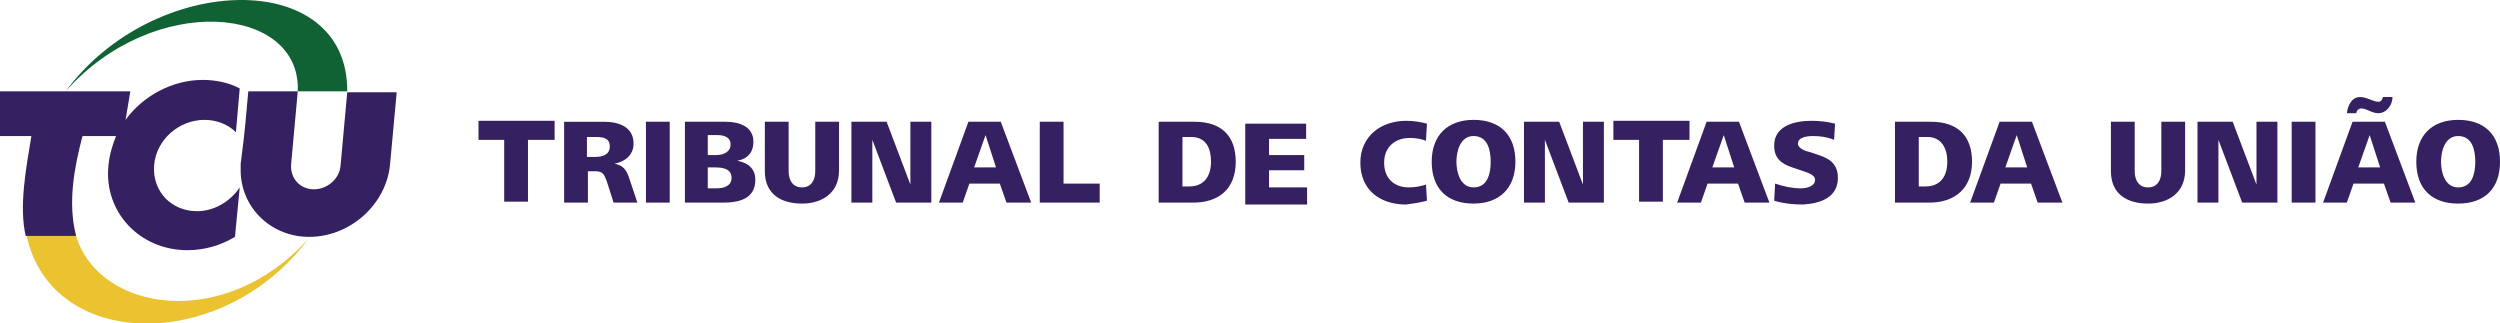
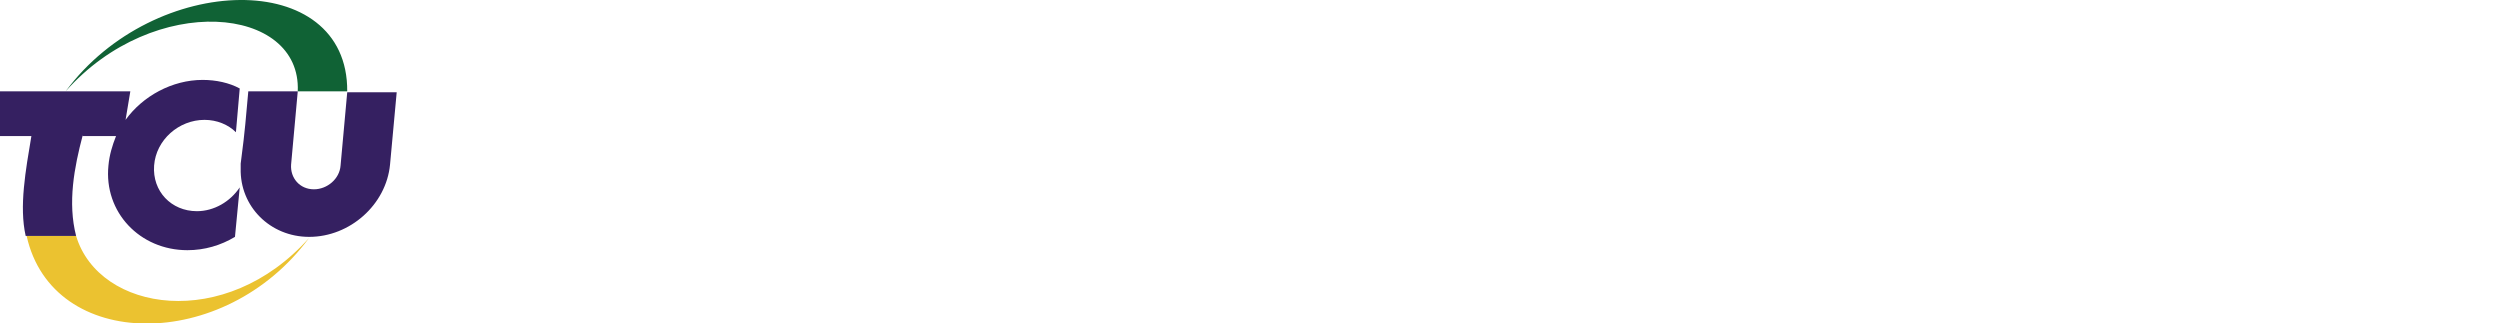
<svg xmlns="http://www.w3.org/2000/svg" id="Camada_1" viewBox="0 0 262.8 34">
  <style>.st0{fill:#352061;} .st1{fill-rule:evenodd;clip-rule:evenodd;fill:#EBC230;} .st2{fill-rule:evenodd;clip-rule:evenodd;fill:#106235;} .st3{fill-rule:evenodd;clip-rule:evenodd;fill:#352061;}</style>
-   <path class="st0" d="M58.3 14.7v-2h-8v2H53v6.5h2.5v-6.5h2.8zm8.7 6.6l-.9-2.7c-.3-.8-.6-1.2-1.5-1.4 1.1-.2 2-.9 2-2.1 0-1.8-1.6-2.3-3.1-2.3h-4.2v8.5h2.5V18h.7c.9 0 1 .3 1.3 1.1l.7 2.2H67zm-2.9-5.9c0 .9-.8 1.1-1.6 1.1h-.8v-2.1h.9c.8 0 1.5.1 1.5 1zm6.3 5.9v-8.5h-2.5v8.5h2.5zm9-2.4c0-1.2-.8-1.8-1.9-2 1.1-.2 1.7-.9 1.7-2 0-1.6-1.5-2.1-2.9-2.1H72v8.5h4c1.7 0 3.4-.4 3.4-2.4zm-2.6-3.7c0 .8-.8 1.1-1.5 1.1h-.9v-2.1h1c.7 0 1.4.2 1.4 1zm.1 3.5c0 .9-.9 1.1-1.6 1.1h-.9v-2.2h.8c.9 0 1.7.2 1.7 1.1zm11.3-.8v-5.1h-2.5V18c0 .9-.4 1.7-1.4 1.7-1 0-1.4-.8-1.4-1.7v-5.2h-2.5V18c0 2.4 1.7 3.4 3.9 3.4 2.1 0 3.9-1.1 3.9-3.5zm9.7 3.4v-8.5h-2.2v6.6l-2.5-6.6h-3.7v8.5h2.2v-6.6l2.5 6.6h3.7zm10.5 0l-3.2-8.5h-3.4l-3.1 8.5h2.5l.7-2h3.2l.7 2h2.6zm-3.7-3.7h-2.3l1.2-3.4 1.1 3.4zm10.9 3.7v-2h-3.8v-6.5h-2.5v8.5h6.3zm14.3-4.3c0-2.8-1.6-4.2-4.3-4.2h-3.8v8.5h3.6c2.8 0 4.5-1.5 4.5-4.3zm-2.6 0c0 1.5-.7 2.6-2.3 2.6h-.7v-5.2h.9c1.6 0 2.1 1.2 2.1 2.6zm10.1 4.3v-1.6h-4v-1.8h3.7v-1.6h-3.7v-1.7h3.9V13h-6.4v8.5h6.5v-.2zm12.6-.2l-.1-1.7c-.6.2-1.2.3-1.8.3-1.6 0-2.6-1-2.6-2.6s1.1-2.6 2.7-2.6c.6 0 1.2.1 1.7.3l.1-1.8c-.7-.2-1.5-.3-2.2-.3-2.6 0-4.8 1.6-4.8 4.4 0 2.9 2.1 4.4 4.8 4.4.7-.1 1.5-.2 2.2-.4zm9.3-4.1c0-2.8-1.6-4.4-4.4-4.4-2.7 0-4.4 1.6-4.4 4.4 0 2.8 1.6 4.4 4.4 4.4 2.7 0 4.4-1.6 4.4-4.4zm-2.6 0c0 1.2-.3 2.7-1.8 2.7-1.4 0-1.8-1.6-1.8-2.7s.4-2.7 1.8-2.7c1.5 0 1.8 1.5 1.8 2.7zm11.9 4.3v-8.5h-2.2v6.6l-2.5-6.6h-3.7v8.5h2.2v-6.6l2.5 6.6h3.7zm9-6.6v-2h-8v2h2.7v6.5h2.5v-6.5h2.8zm8.4 6.6h-2.6l-.7-2h-3.2l-.7 2h-2.5l3.1-8.5h3.4l3.2 8.5zm-3.7-3.7l-1.1-3.4-1.2 3.4h2.3zm10.9 1.1c0-1.4-.8-2-2-2.4l-.9-.3c-.5-.1-1.3-.4-1.3-.9 0-.7 1-.8 1.6-.8.7 0 1.5.1 2.2.4l.1-1.7c-.8-.2-1.6-.3-2.5-.3-1.7 0-3.9.5-3.9 2.6 0 1.3.7 1.9 1.9 2.3l.9.3c.5.2 1.5.4 1.5 1 0 .7-.9.9-1.5.9-.9 0-1.8-.2-2.7-.5l-.1 1.8c1 .3 2 .4 3 .4 1.8-.1 3.7-.7 3.7-2.8zm14.1-1.7c0-2.8-1.6-4.2-4.3-4.2h-3.8v8.5h3.6c2.7 0 4.5-1.5 4.5-4.3zm-2.6 0c0 1.5-.7 2.6-2.3 2.6h-.7v-5.2h.9c1.5 0 2.1 1.2 2.1 2.6zm12.1 4.3h-2.6l-.7-2h-3.2l-.7 2h-2.5l3.1-8.5h3.4l3.2 8.5zm-3.7-3.7l-1.1-3.4-1.2 3.4h2.3zm16.6.3v-5.1h-2.5V18c0 .9-.4 1.7-1.4 1.7-1 0-1.4-.8-1.4-1.7v-5.2h-2.5V18c0 2.4 1.7 3.4 3.9 3.4 2.1 0 3.9-1.1 3.9-3.5zm9.7 3.4v-8.5h-2.2v6.6l-2.5-6.6H231v8.5h2.2v-6.6l2.5 6.6h3.7zm4 0v-8.5h-2.5v8.5h2.5zm8.1-11.1h-1c-.1.3-.2.5-.5.5-.5 0-1.2-.5-1.9-.5-.9 0-1.3.9-1.4 1.7h1c0-.3.3-.5.5-.5.6 0 1.1.5 1.8.5.9 0 1.5-.9 1.5-1.7zm2.4 11.1l-3.2-8.5h-3.4l-3.1 8.5h2.5l.7-2h3.2l.7 2h2.6zm-3.7-3.7h-2.3l1.2-3.4 1.1 3.4zm12.6-.6c0-2.8-1.6-4.4-4.4-4.4-2.7 0-4.4 1.6-4.4 4.4 0 2.8 1.6 4.4 4.4 4.4 2.8 0 4.4-1.6 4.4-4.4zm-2.6 0c0 1.2-.3 2.7-1.8 2.7-1.4 0-1.8-1.6-1.8-2.7s.4-2.7 1.8-2.7c1.5 0 1.8 1.5 1.8 2.7z" />
  <path class="st1" d="M8 24.8c2.4 8 15.7 10.1 24.5.2-8.9 12.1-27 12-29.7-.2H8z" />
  <path class="st2" d="M36.5 9.6h-5.2c.4-9-15.1-10.5-24.4 0 9.3-12.6 29.7-13 29.6 0z" />
  <path class="st3" d="M26.1 9.6h5.2l-.7 7.7c-.1 1.4.9 2.6 2.4 2.6 1.4 0 2.7-1.1 2.8-2.5l.7-7.7h5.2l-.7 7.6c-.4 4.2-4.2 7.6-8.5 7.6-4.1 0-7.3-3.2-7.2-7.2v-.5l.1-.8c.3-2.2.5-4.5.7-6.8zM8.7 14.2c-.9 3.4-1.6 7.1-.7 10.6H2.7c-.7-3.1 0-6.9.6-10.5H-.9L0 9.6h13.7l-.5 3c1.8-2.5 4.9-4.2 8.1-4.2 1.4 0 2.8.3 3.9.9l-.4 4.6c-.8-.8-2-1.3-3.3-1.3-2.7 0-5.1 2.1-5.3 4.8s1.8 4.8 4.5 4.8c1.8 0 3.5-1 4.5-2.5l-.5 5.2c-1.5.9-3.2 1.4-5 1.4-5 0-8.8-4-8.3-8.9.1-1.1.4-2.1.8-3.1H8.7z" />
</svg>